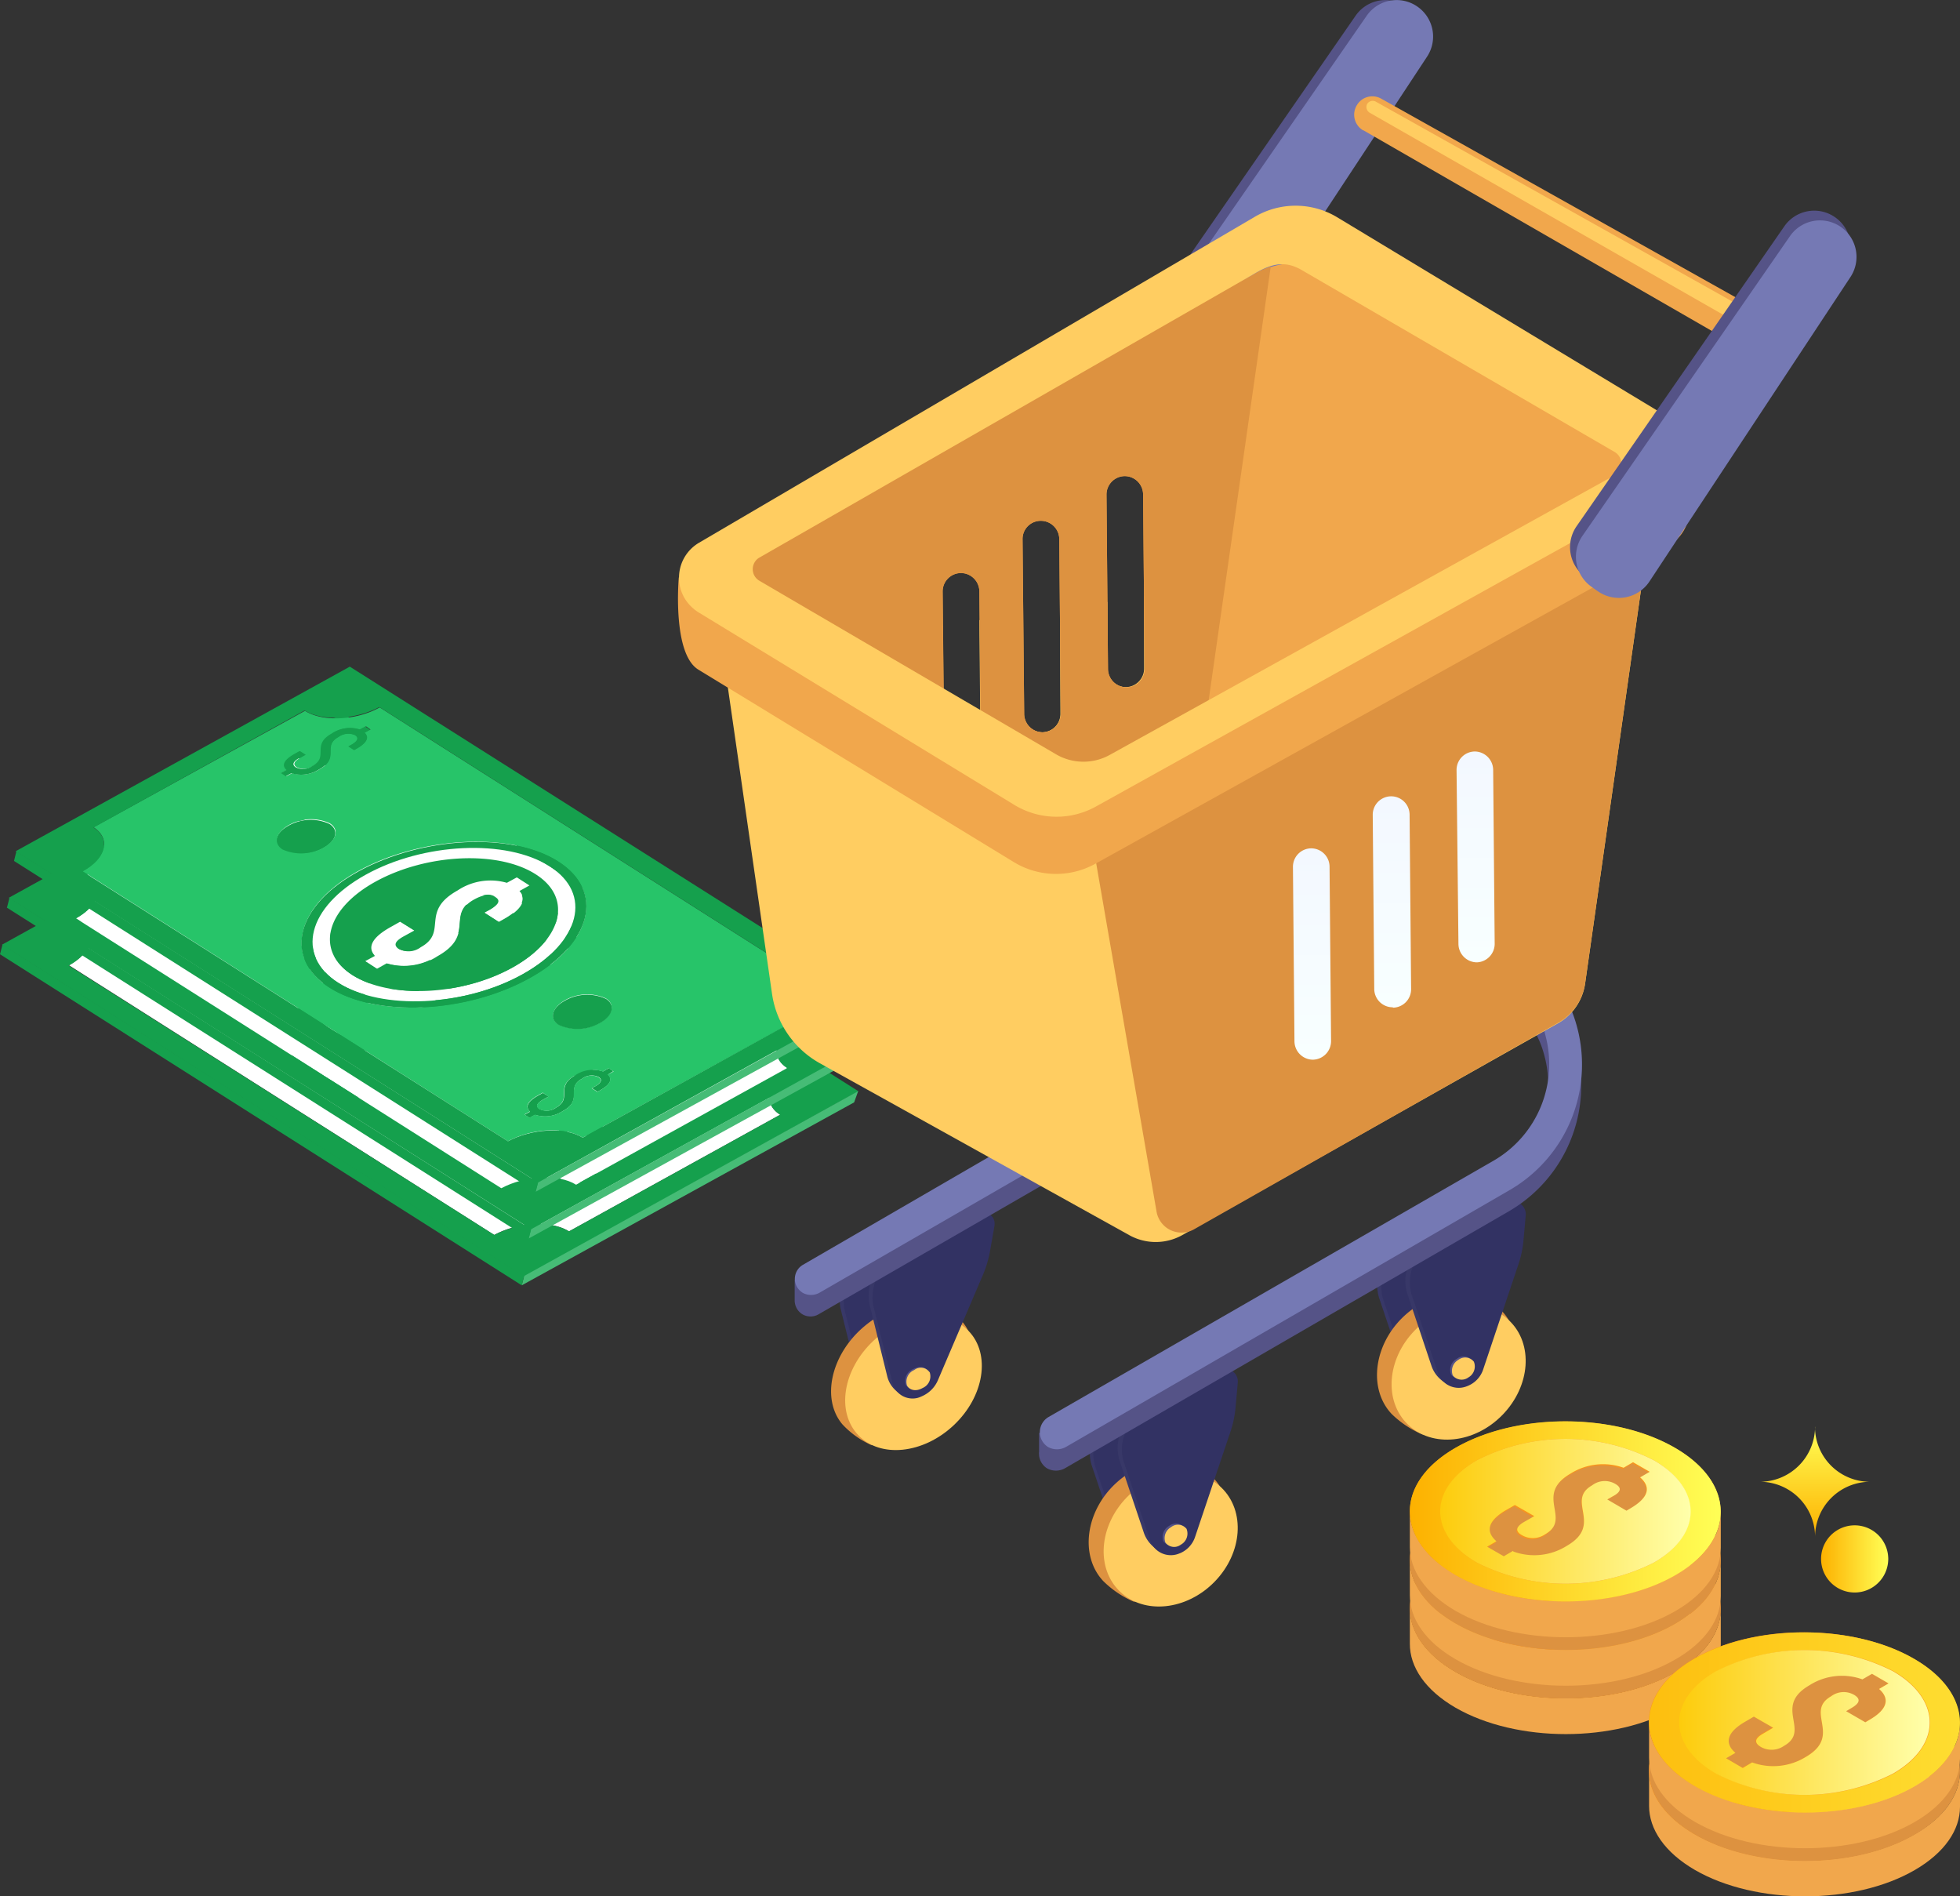
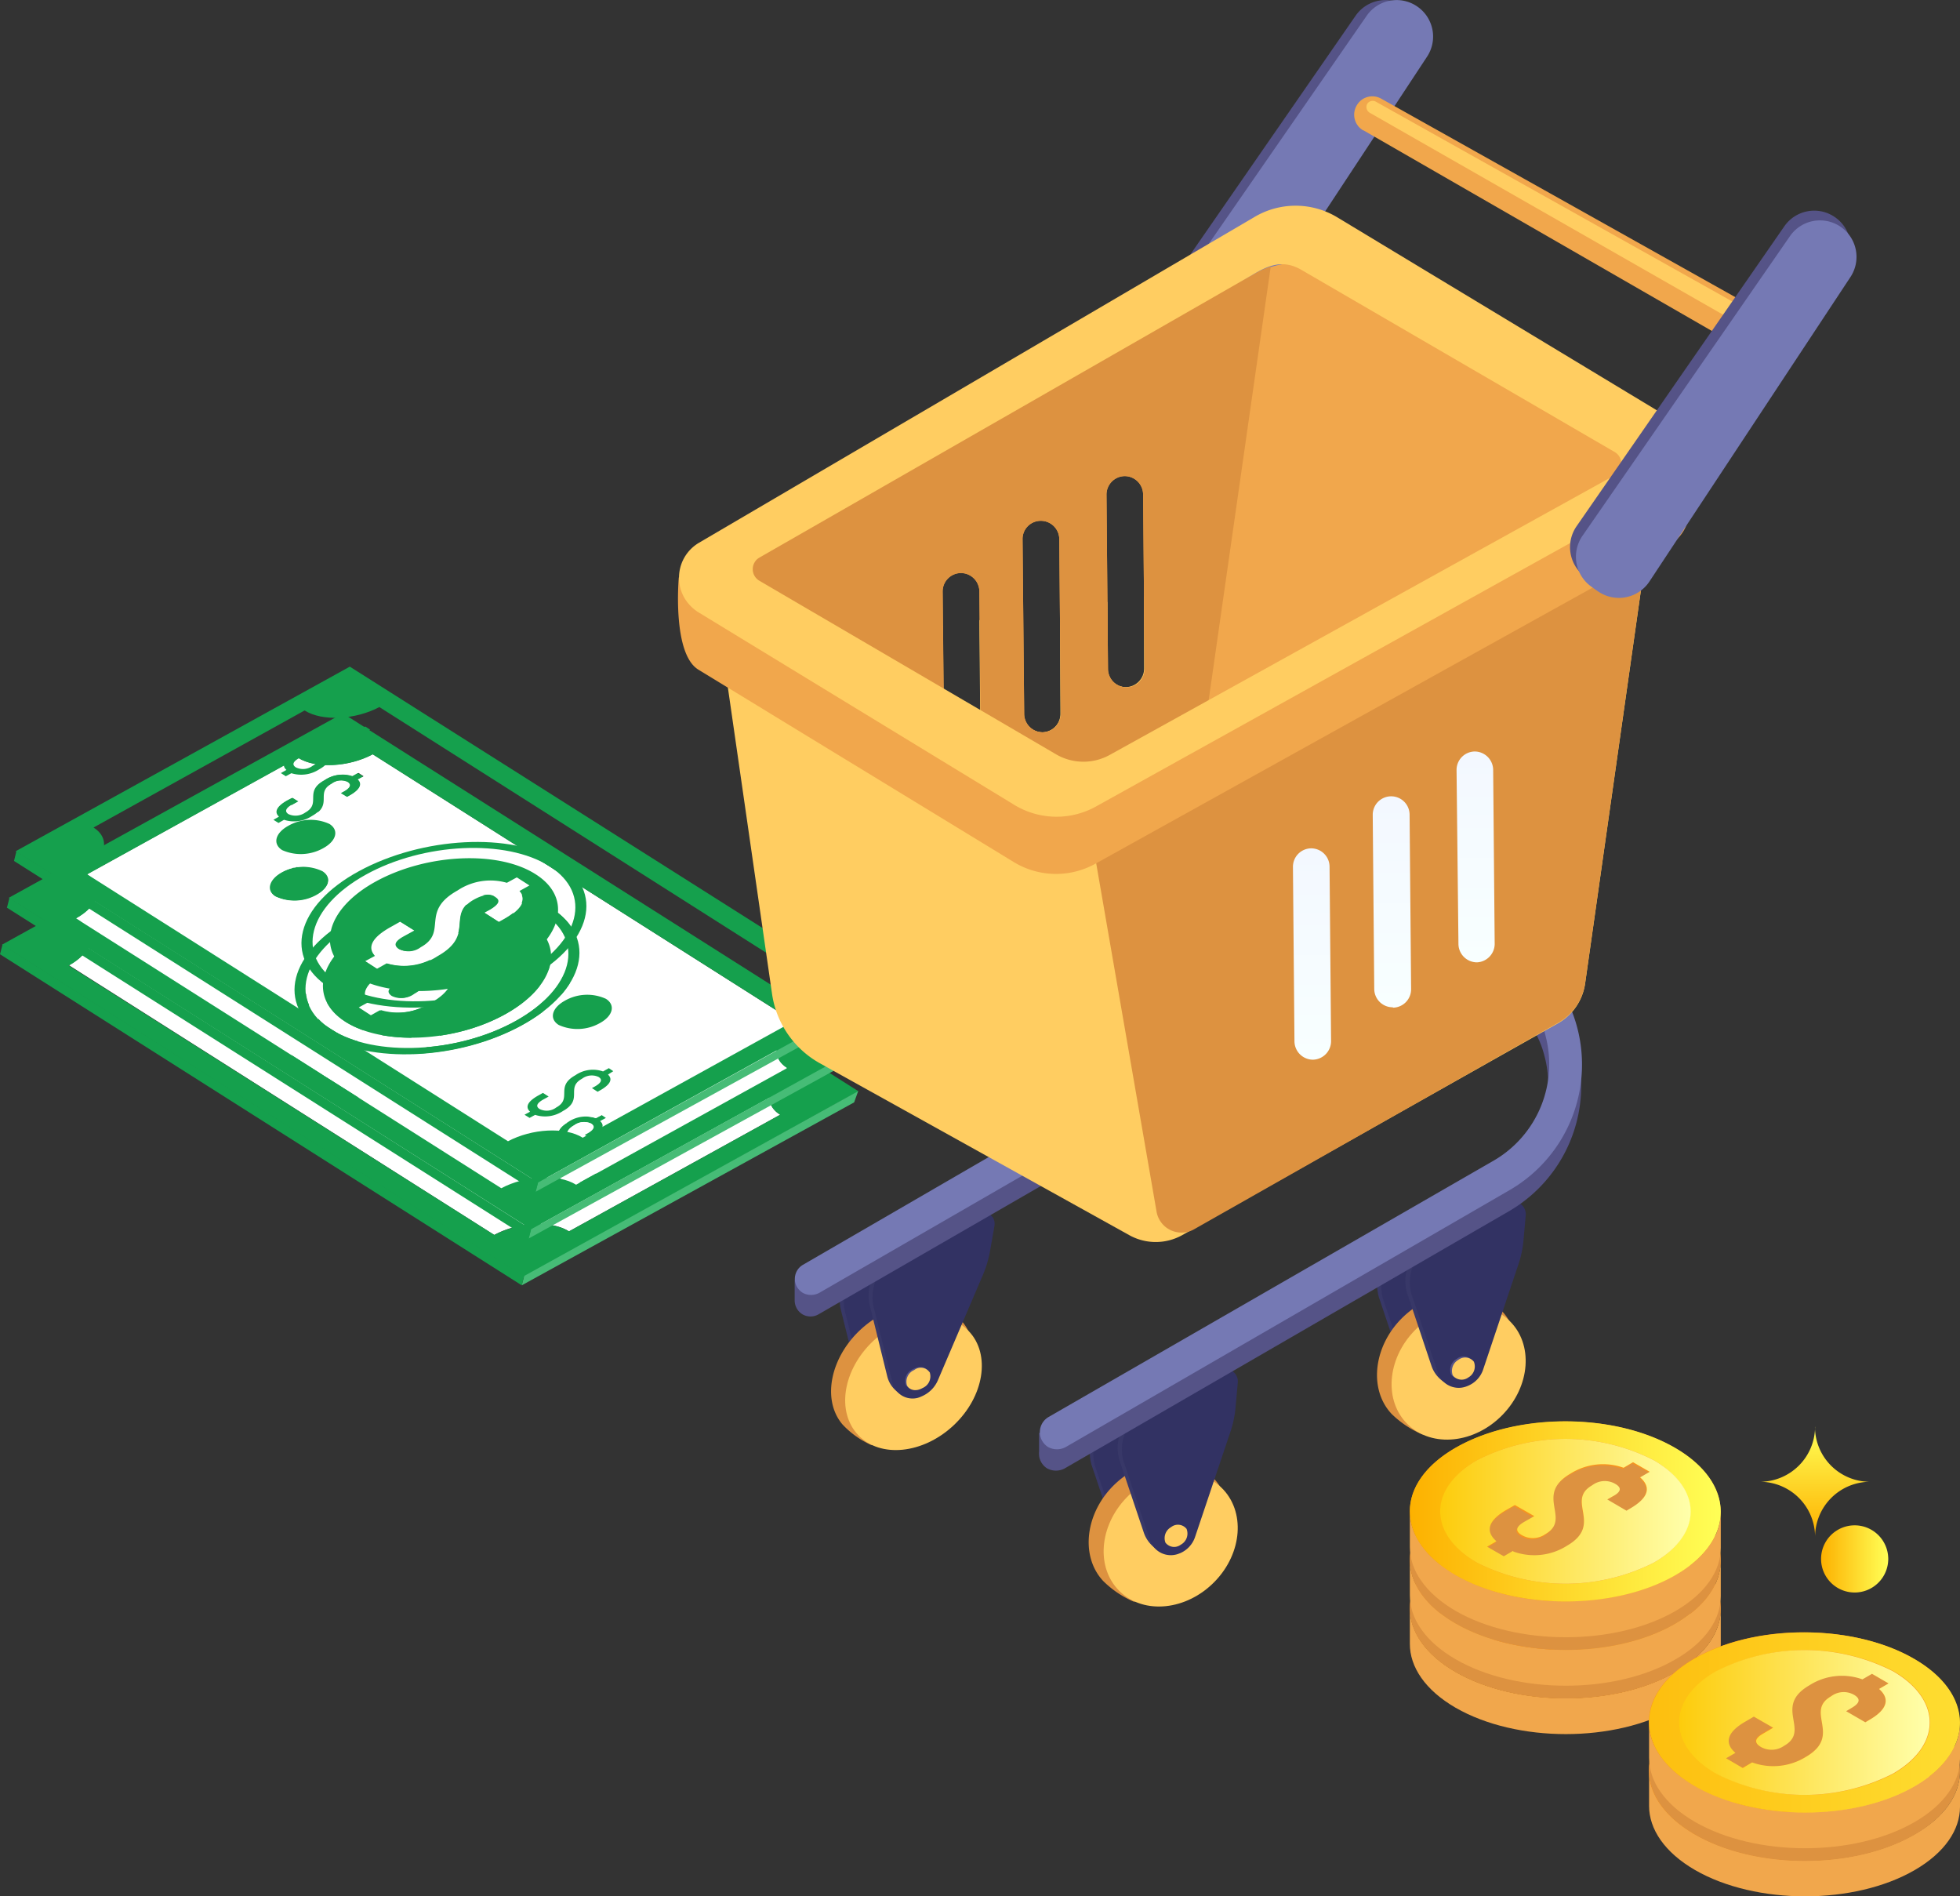
<svg xmlns="http://www.w3.org/2000/svg" xmlns:xlink="http://www.w3.org/1999/xlink" viewBox="0 0 155.26 150.19">
  <rect x="0" y="0" width="155.26" height="150.19" fill="#333333" stroke="none" />
  <defs>
    <style>.cls-1{fill:#15a04d;}.cls-2{fill:#fff;}.cls-3{fill:#46bc76;}.cls-4{fill:#27c469;}.cls-5{fill:#555387;}.cls-6{fill:#7579b4;}.cls-7{fill:#f1a74c;}.cls-8{fill:#ffcd61;}.cls-9{fill:#383868;}.cls-10{fill:#323263;}.cls-11{fill:#dd9240;}.cls-12{fill:url(#Dégradé_sans_nom_36);}.cls-13{fill:url(#Dégradé_sans_nom_36-2);}.cls-14{fill:url(#Dégradé_sans_nom_36-3);}.cls-15{fill:#f7941e;}.cls-16{fill:url(#Dégradé_sans_nom_42);}.cls-17{fill:url(#Dégradé_sans_nom_40);}.cls-18{fill:url(#Dégradé_sans_nom_42-2);}.cls-19{fill:url(#Dégradé_sans_nom_40-2);}.cls-20{fill:url(#Dégradé_sans_nom_42-3);}.cls-21{fill:url(#Dégradé_sans_nom_42-4);}</style>
    <linearGradient id="Dégradé_sans_nom_36" x1="103.94" y1="-106.97" x2="103.94" y2="-123.71" gradientTransform="matrix(1, 0, 0, -1, 0, -39.79)" gradientUnits="userSpaceOnUse">
      <stop offset="0.01" stop-color="#f3f8ff" />
      <stop offset="1" stop-color="#f8ffff" />
    </linearGradient>
    <linearGradient id="Dégradé_sans_nom_36-2" x1="110.26" y1="-102.85" x2="110.26" y2="-119.58" xlink:href="#Dégradé_sans_nom_36" />
    <linearGradient id="Dégradé_sans_nom_36-3" x1="116.9" y1="-99.26" x2="116.9" y2="-116" xlink:href="#Dégradé_sans_nom_36" />
    <linearGradient id="Dégradé_sans_nom_42" x1="111.68" y1="-159.49" x2="136.31" y2="-159.49" gradientTransform="matrix(1, 0, 0, -1, 0, -39.79)" gradientUnits="userSpaceOnUse">
      <stop offset="0" stop-color="#fdb100" />
      <stop offset="1" stop-color="#ffff56" />
    </linearGradient>
    <linearGradient id="Dégradé_sans_nom_40" x1="114.06" y1="-159.49" x2="133.91" y2="-159.49" gradientTransform="matrix(1, 0, 0, -1, 0, -39.79)" gradientUnits="userSpaceOnUse">
      <stop offset="0" stop-color="#fdcc0c" />
      <stop offset="1" stop-color="#ffffab" />
    </linearGradient>
    <linearGradient id="Dégradé_sans_nom_42-2" x1="119.93" y1="-176.44" x2="181.92" y2="-175.83" xlink:href="#Dégradé_sans_nom_42" />
    <linearGradient id="Dégradé_sans_nom_40-2" x1="133.02" y1="-176.21" x2="152.86" y2="-176.21" xlink:href="#Dégradé_sans_nom_40" />
    <linearGradient id="Dégradé_sans_nom_42-3" x1="144.25" y1="-163.26" x2="149.56" y2="-163.26" xlink:href="#Dégradé_sans_nom_42" />
    <linearGradient id="Dégradé_sans_nom_42-4" x1="941.25" y1="686.48" x2="949.98" y2="686.48" gradientTransform="matrix(0, -1, -1, 0, 830.27, 1062.92)" xlink:href="#Dégradé_sans_nom_42" />
  </defs>
  <title>caddie</title>
  <g id="Calque_2" data-name="Calque 2">
    <g id="Calque_1-2" data-name="Calque 1">
      <g id="Layer_2" data-name="Layer 2">
        <g id="Layer_1-2" data-name="Layer 1-2">
          <g id="_Group_3" data-name=" Group 3">
            <g id="_Group_4" data-name=" Group 4">
              <g id="_Group_5" data-name=" Group 5">
                <g id="_Group_6" data-name=" Group 6">
                  <path id="_Path_3" data-name=" Path 3" class="cls-1" d="M25,72.65c.77.49.56,1.35-.48,1.92a3.63,3.63,0,0,1-3.27.15c-.77-.48-.55-1.34.49-1.91A3.55,3.55,0,0,1,25,72.65Z" />
                </g>
                <g id="_Group_7" data-name=" Group 7">
                  <g id="_Group_8" data-name=" Group 8">
                    <path id="_Compound_Path_" data-name=" Compound Path " class="cls-2" d="M42.42,76c3.44,2.17,2.48,6-2.14,8.56s-11.15,2.85-14.58.68-2.48-6,2.14-8.57S39,73.83,42.42,76Zm-15.6,8.62c3,1.89,8.63,1.63,12.63-.59s4.83-5.53,1.85-7.41-8.63-1.63-12.63.58-4.83,5.53-1.85,7.42" />
                  </g>
                  <g id="_Group_9" data-name=" Group 9">
                    <path id="_Path_4" data-name=" Path 4" class="cls-1" d="M47.47,92.24l-.47.25c.43.39.12.85-.66,1.28l-.15.09-.46-.29.2-.11c.52-.28.68-.56.33-.78a1.31,1.31,0,0,0-1.32.15c-1.31.72.14,1.65-1.5,2.55a2.58,2.58,0,0,1-2.21.3l-.44.25-.39-.25.43-.25c-.43-.39-.13-.85.66-1.28l.36-.2.45.29-.4.22c-.52.28-.66.55-.31.77a1.32,1.32,0,0,0,1.33-.13c1.29-.72-.14-1.65,1.5-2.55a2.47,2.47,0,0,1,2.19-.31l.47-.25Z" />
                  </g>
                  <g id="_Group_10" data-name=" Group 10">
                    <path id="_Compound_Path_2" data-name=" Compound Path 2" class="cls-2" d="M62.67,84.82c-1.88,1-2.27,2.59-.87,3.47L45.07,97.53c-1.39-.88-4-.76-5.92.28L5.45,76.44c1.88-1,2.27-2.59.87-3.48l16.73-9.24c1.39.88,4,.76,5.92-.27ZM25,85.63c3.72,2.36,10.78,2,15.78-.73s6-6.92,2.32-9.27-10.79-2-15.78.73-6,6.91-2.32,9.27m-3-17a2.56,2.56,0,0,0,2.2-.3c1.64-.91.2-1.83,1.5-2.55A1.3,1.3,0,0,1,27,65.63c.34.22.18.49-.33.78l-.2.11.45.28.16-.08c.78-.43,1.09-.89.66-1.28l.47-.26-.4-.25-.47.26a2.45,2.45,0,0,0-2.18.31c-1.64.9-.21,1.83-1.51,2.55a1.32,1.32,0,0,1-1.33.13c-.35-.22-.2-.49.32-.78l.4-.22-.45-.28-.36.19c-.79.44-1.1.9-.66,1.29l-.44.24.4.26.44-.25M41.26,95.68a2.58,2.58,0,0,0,2.21-.3c1.64-.9.19-1.83,1.5-2.55a1.31,1.31,0,0,1,1.32-.15c.35.22.19.5-.33.78l-.2.11.46.29.15-.09c.78-.43,1.09-.89.66-1.28l.47-.25L47.11,92l-.47.25a2.47,2.47,0,0,0-2.19.31c-1.64.9-.21,1.83-1.5,2.55a1.32,1.32,0,0,1-1.33.13c-.35-.22-.21-.49.31-.77l.4-.22L41.88,94l-.36.2c-.79.43-1.09.89-.66,1.28l-.43.25.39.25.44-.25m-20-21a3.63,3.63,0,0,0,3.27-.15c1-.57,1.25-1.43.48-1.92a3.55,3.55,0,0,0-3.26.16c-1,.57-1.26,1.43-.49,1.91M43.16,88.6a3.6,3.6,0,0,0,3.26-.15c1-.57,1.25-1.43.48-1.92a3.54,3.54,0,0,0-3.26.15c-1,.57-1.25,1.43-.48,1.92" />
                  </g>
                  <g id="_Group_11" data-name=" Group 11">
                    <path id="_Path_5" data-name=" Path 5" class="cls-1" d="M28.22,65.18l-.47.26c.43.39.12.85-.66,1.28l-.16.08-.45-.28.2-.11c.51-.29.67-.56.33-.78a1.3,1.3,0,0,0-1.33.15c-1.3.72.14,1.64-1.5,2.55a2.56,2.56,0,0,1-2.2.3l-.44.25-.4-.26.44-.24c-.44-.39-.13-.85.66-1.29l.36-.19.45.28-.4.22c-.52.29-.67.56-.32.78a1.32,1.32,0,0,0,1.33-.13c1.3-.72-.13-1.65,1.51-2.55a2.45,2.45,0,0,1,2.18-.31l.47-.26Z" />
                  </g>
                  <g id="_Group_12" data-name=" Group 12">
                    <path id="_Path_6" data-name=" Path 6" class="cls-2" d="M40.8,77.51l-.79.43c.64.7.18,1.49-1.27,2.29l-.33.18-1.18-.74.44-.25c.76-.42.83-.72.43-1s-.91-.24-1.67.18c-2.2,1.22.13,2.82-2.91,4.5a4.83,4.83,0,0,1-4,.59l-.78.43-1-.65.77-.43c-.65-.7-.18-1.5,1.27-2.3l.73-.4,1.18.75-.84.46c-.76.42-.79.73-.39,1a1.6,1.6,0,0,0,1.68-.16c2.19-1.21-.14-2.81,2.91-4.5a4.74,4.74,0,0,1,3.91-.6l.79-.44Z" />
                  </g>
                  <g id="_Group_13" data-name=" Group 13">
                    <path id="_Compound_Path_3" data-name=" Compound Path 3" class="cls-1" d="M41.3,76.63c3,1.88,2.15,5.2-1.85,7.41s-9.66,2.48-12.63.59-2.15-5.21,1.85-7.42S38.33,74.74,41.3,76.63ZM29.56,83.72a4.83,4.83,0,0,0,4-.59c3-1.68.71-3.28,2.91-4.5.76-.42,1.27-.43,1.67-.18s.33.55-.43,1l-.44.25,1.18.74.33-.18c1.45-.8,1.91-1.59,1.27-2.29l.79-.43-1-.65-.79.44a4.74,4.74,0,0,0-3.91.6c-3,1.69-.72,3.29-2.91,4.5a1.6,1.6,0,0,1-1.68.16c-.4-.25-.37-.56.39-1l.84-.46-1.18-.75-.73.4c-1.45.8-1.92,1.6-1.27,2.3l-.77.43,1,.65.78-.43" />
                  </g>
                  <g id="_Group_14" data-name=" Group 14">
                    <path id="_Compound_Path_4" data-name=" Compound Path 4" class="cls-1" d="M26.6,60.2,68,86.43,41.52,101.11.16,74.82ZM45.07,97.53,61.8,88.29c-1.4-.88-1-2.44.87-3.47L29,63.45c-1.88,1-4.53,1.15-5.92.27L6.32,73c1.4.89,1,2.44-.87,3.48L39.16,97.81c1.88-1,4.53-1.16,5.92-.28" />
                  </g>
                  <g id="_Group_15" data-name=" Group 15">
                    <path id="_Path_7" data-name=" Path 7" class="cls-1" d="M46.87,86.53c.77.49.56,1.35-.48,1.92a3.6,3.6,0,0,1-3.26.15c-.77-.49-.56-1.35.48-1.92A3.54,3.54,0,0,1,46.87,86.53Z" />
                  </g>
                </g>
                <g id="_Group_16" data-name=" Group 16">
                  <path id="_Compound_Path_5" data-name=" Compound Path 5" class="cls-1" d="M43.16,75.63c3.72,2.35,2.68,6.5-2.32,9.27S28.78,88,25.06,85.63s-2.68-6.51,2.32-9.27S39.39,73.27,43.16,75.63ZM25.75,85.25c3.43,2.17,10,1.87,14.58-.68s5.58-6.39,2.14-8.56-10-1.88-14.58.67-5.58,6.39-2.14,8.57" />
                </g>
              </g>
              <polygon id="_Path_8" data-name=" Path 8" class="cls-3" points="41.52 101.06 41.33 101.8 67.66 87.31 67.98 86.42 41.52 101.06" />
              <polygon id="_Path_9" data-name=" Path 9" class="cls-1" points="0.2 74.81 41.52 101.06 41.33 101.8 0 75.58 0.2 74.81" />
            </g>
            <g id="_Group_17" data-name=" Group 17">
              <g id="_Group_18" data-name=" Group 18">
                <g id="_Group_19" data-name=" Group 19">
                  <path id="_Path_10" data-name=" Path 10" class="cls-1" d="M25.54,69c.77.49.56,1.35-.47,1.92A3.59,3.59,0,0,1,21.8,71c-.77-.48-.56-1.34.48-1.91A3.61,3.61,0,0,1,25.54,69Z" />
                </g>
                <g id="_Group_20" data-name=" Group 20">
                  <g id="_Group_21" data-name=" Group 21">
                    <path id="_Compound_Path_6" data-name=" Compound Path 6" class="cls-2" d="M43,72.31c3.43,2.17,2.47,6-2.15,8.56s-11.14,2.86-14.58.68-2.47-6,2.15-8.57S39.54,70.11,43,72.31ZM27.37,80.93c3,1.89,8.63,1.63,12.63-.59s4.83-5.53,1.86-7.41-8.63-1.63-12.63.58S24.39,79,27.37,80.93" />
                  </g>
                  <g id="_Group_22" data-name=" Group 22">
                    <path id="_Path_11" data-name=" Path 11" class="cls-1" d="M48,88.54l-.46.25c.43.39.12.85-.66,1.28l-.16.09-.45-.29.2-.11c.51-.28.67-.56.33-.78a1.33,1.33,0,0,0-1.33.15c-1.3.72.14,1.65-1.5,2.55a2.61,2.61,0,0,1-2.21.31l-.44.24L41,92l.44-.24c-.44-.4-.13-.86.66-1.29l.35-.2.46.29-.4.22c-.53.29-.66.55-.32.77a1.32,1.32,0,0,0,1.33-.13c1.3-.72-.13-1.64,1.5-2.55a2.47,2.47,0,0,1,2.19-.31l.47-.25Z" />
                  </g>
                  <g id="_Group_23" data-name=" Group 23">
                    <path id="_Compound_Path_7" data-name=" Compound Path 7" class="cls-2" d="M63.22,81.11c-1.87,1-2.26,2.59-.87,3.47L45.63,93.82c-1.4-.88-4.05-.76-5.92.28L6,72.73c1.87-1,2.26-2.59.87-3.48L23.6,60c1.4.89,4,.76,5.92-.27Zm-37.66.81c3.72,2.36,10.79,2,15.79-.73s6-6.91,2.32-9.27-10.79-2-15.79.73-6,6.91-2.32,9.27m-3-17a2.58,2.58,0,0,0,2.21-.3c1.64-.91.19-1.83,1.5-2.55a1.29,1.29,0,0,1,1.32-.15c.35.22.19.5-.33.78l-.2.11.45.29.16-.09c.78-.43,1.09-.89.66-1.28l.47-.25-.4-.26-.46.26a2.47,2.47,0,0,0-2.19.31c-1.64.9-.21,1.83-1.5,2.55a1.34,1.34,0,0,1-1.34.13c-.34-.22-.2-.49.32-.78l.4-.22-.45-.28-.36.19c-.79.44-1.09.9-.66,1.29l-.44.25.4.25.44-.25M41.81,92A2.61,2.61,0,0,0,44,91.67c1.64-.9.2-1.83,1.5-2.55A1.33,1.33,0,0,1,46.85,89c.34.22.18.5-.33.78l-.2.11.45.29.16-.09c.78-.43,1.09-.89.66-1.28l.46-.25-.39-.25-.47.25a2.47,2.47,0,0,0-2.19.31c-1.63.91-.2,1.83-1.5,2.55a1.32,1.32,0,0,1-1.33.13c-.34-.22-.21-.48.32-.77l.4-.22-.46-.29-.35.2c-.79.43-1.1.89-.66,1.29L41,92l.39.25.44-.24m-20-21a3.59,3.59,0,0,0,3.27-.15c1-.57,1.24-1.43.47-1.92a3.61,3.61,0,0,0-3.26.16c-1,.57-1.25,1.43-.48,1.91M43.69,84.86A3.63,3.63,0,0,0,47,84.71c1-.57,1.25-1.43.48-1.92a3.54,3.54,0,0,0-3.26.15c-1,.58-1.26,1.43-.49,1.92" />
                  </g>
                  <g id="_Group_24" data-name=" Group 24">
                    <path id="_Path_12" data-name=" Path 12" class="cls-1" d="M28.77,61.49l-.47.25c.43.39.12.85-.66,1.28l-.16.09L27,62.82l.2-.11c.52-.28.68-.56.33-.78a1.29,1.29,0,0,0-1.32.15c-1.31.72.14,1.64-1.5,2.55a2.58,2.58,0,0,1-2.21.3l-.44.25-.4-.25.44-.25c-.43-.39-.13-.85.66-1.29l.36-.19.45.28-.4.22c-.52.29-.66.56-.32.78a1.34,1.34,0,0,0,1.34-.13c1.29-.72-.14-1.65,1.5-2.55a2.47,2.47,0,0,1,2.19-.31l.46-.26Z" />
                  </g>
                  <g id="_Group_25" data-name=" Group 25">
                    <path id="_Path_13" data-name=" Path 13" class="cls-2" d="M41.35,73.81l-.79.44c.64.69.18,1.48-1.26,2.28l-.34.19L37.78,76l.44-.25c.77-.42.83-.72.43-1s-.91-.23-1.67.19c-2.19,1.21.14,2.81-2.9,4.49a4.79,4.79,0,0,1-4,.59l-.77.43-1-.65.77-.42c-.65-.71-.17-1.51,1.28-2.31l.72-.4,1.18.75-.84.46c-.76.42-.78.73-.39,1a1.6,1.6,0,0,0,1.68-.16c2.2-1.21-.13-2.81,2.91-4.49a4.7,4.7,0,0,1,3.91-.61l.79-.44Z" />
                  </g>
                  <g id="_Group_26" data-name=" Group 26">
                    <path id="_Compound_Path_8" data-name=" Compound Path 8" class="cls-1" d="M41.86,72.93c3,1.88,2.14,5.2-1.86,7.41s-9.65,2.48-12.63.59-2.15-5.21,1.86-7.42S38.88,71,41.86,72.93ZM30.16,80a4.79,4.79,0,0,0,4-.59c3-1.68.71-3.28,2.9-4.49.76-.42,1.28-.44,1.67-.19s.34.55-.43,1l-.44.25,1.18.75.34-.19c1.44-.8,1.9-1.59,1.26-2.28l.79-.44-1-.65-.79.44a4.7,4.7,0,0,0-3.91.61c-3,1.68-.71,3.28-2.91,4.49a1.6,1.6,0,0,1-1.68.16c-.39-.25-.37-.56.39-1l.84-.46-1.18-.75-.72.4c-1.45.8-1.93,1.6-1.28,2.31l-.77.42,1,.65.77-.43" />
                  </g>
                  <g id="_Group_27" data-name=" Group 27">
                    <path id="_Compound_Path_9" data-name=" Compound Path 9" class="cls-1" d="M27.16,56.5,68.55,82.74,42.08,97.36.69,71.11ZM45.64,93.83l16.72-9.24c-1.39-.88-1-2.44.87-3.47L29.53,59.75c-1.88,1-4.52,1.16-5.92.27L6.89,69.26c1.39.89,1,2.44-.87,3.48L39.71,94.11c1.87-1,4.52-1.16,5.92-.28" />
                  </g>
                  <g id="_Group_28" data-name=" Group 28">
-                     <path id="_Path_14" data-name=" Path 14" class="cls-1" d="M47.43,82.83c.77.49.55,1.35-.48,1.92a3.63,3.63,0,0,1-3.27.15c-.77-.49-.55-1.34.49-1.92A3.54,3.54,0,0,1,47.43,82.83Z" />
-                   </g>
+                     </g>
                </g>
                <g id="_Group_29" data-name=" Group 29">
                  <path id="_Compound_Path_10" data-name=" Compound Path 10" class="cls-1" d="M43.67,71.93c3.72,2.36,2.68,6.51-2.32,9.27s-12.07,3.09-15.79.73-2.68-6.51,2.32-9.27S40,69.57,43.67,71.93ZM26.25,81.55c3.44,2.18,10,1.87,14.58-.68s5.58-6.39,2.15-8.56S33,70.43,28.4,73s-5.58,6.39-2.15,8.57" />
                </g>
              </g>
              <polygon id="_Path_15" data-name=" Path 15" class="cls-3" points="42.07 97.36 41.88 98.09 68.22 83.61 68.54 82.73 42.07 97.36" />
              <polygon id="_Path_16" data-name=" Path 16" class="cls-1" points="0.75 71.11 42.07 97.36 41.88 98.09 0.55 71.89 0.75 71.11" />
            </g>
            <g id="_Group_30" data-name=" Group 30">
              <g id="_Group_31" data-name=" Group 31">
                <g id="_Group_32" data-name=" Group 32">
                  <path id="_Path_17" data-name=" Path 17" class="cls-1" d="M26.1,65.26c.77.49.55,1.34-.48,1.91a3.63,3.63,0,0,1-3.27.16c-.77-.49-.55-1.35.48-1.92A3.56,3.56,0,0,1,26.1,65.26Z" />
                </g>
                <g id="_Group_33" data-name=" Group 33">
                  <g id="_Group_34" data-name=" Group 34">
-                     <path id="_Compound_Path_11" data-name=" Compound Path 11" class="cls-2" d="M43.53,68.61c3.43,2.18,2.47,6-2.14,8.56S30.24,80,26.81,77.85s-2.48-6,2.14-8.56S40.1,66.43,43.53,68.61ZM27.92,77.23c3,1.89,8.63,1.63,12.64-.58s4.83-5.54,1.85-7.42-8.63-1.63-12.63.58S25,75.34,27.92,77.23" />
-                   </g>
+                     </g>
                  <g id="_Group_35" data-name=" Group 35">
                    <path id="_Path_18" data-name=" Path 18" class="cls-1" d="M48.58,84.84l-.42.27c.43.39.12.84-.66,1.27l-.16.09-.45-.29.2-.11c.51-.28.68-.55.33-.77a1.28,1.28,0,0,0-1.32.14c-1.31.72.14,1.65-1.5,2.55a2.55,2.55,0,0,1-2.21.31l-.44.24-.4-.25.44-.24c-.44-.4-.13-.85.66-1.29l.36-.2.45.29-.4.22c-.52.29-.66.55-.31.77a1.26,1.26,0,0,0,1.32-.13c1.3-.72-.13-1.64,1.51-2.55a2.44,2.44,0,0,1,2.19-.3l.46-.26Z" />
                  </g>
                  <g id="_Group_36" data-name=" Group 36">
-                     <path id="_Compound_Path_12" data-name=" Compound Path 12" class="cls-4" d="M63.77,77.42c-1.87,1-2.26,2.59-.86,3.47L46.16,90.11c-1.39-.88-4-.76-5.92.28L6.54,69c1.88-1,2.26-2.59.87-3.48l16.75-9.22c1.4.89,4.05.77,5.92-.27Zm-37.66.81c3.72,2.36,10.79,2,15.79-.73s6-6.91,2.32-9.27-10.79-2-15.79.73-6,6.91-2.32,9.27m-3-17a2.61,2.61,0,0,0,2.21-.31c1.64-.9.19-1.83,1.5-2.55a1.33,1.33,0,0,1,1.33-.15c.34.22.18.5-.33.78l-.2.11.45.29.16-.09c.78-.43,1.08-.89.66-1.28l.46-.25L29,57.53l-.47.25a2.5,2.5,0,0,0-2.19.31c-1.63.91-.2,1.83-1.5,2.55a1.28,1.28,0,0,1-1.33.13c-.35-.22-.21-.49.32-.77l.39-.22-.45-.29-.35.2c-.79.43-1.1.89-.66,1.28l-.44.25.39.25.44-.24M42.37,88.28A2.55,2.55,0,0,0,44.58,88c1.64-.9.19-1.83,1.5-2.55a1.28,1.28,0,0,1,1.32-.14c.35.22.18.49-.33.77l-.2.11.45.29.16-.09c.78-.43,1.09-.88.66-1.27l.47-.26-.4-.25-.46.26a2.44,2.44,0,0,0-2.19.3c-1.64.91-.21,1.83-1.51,2.55a1.26,1.26,0,0,1-1.32.13c-.35-.22-.21-.48.31-.77l.4-.22L43,86.54l-.36.2c-.79.44-1.1.89-.66,1.29l-.44.24.4.25.44-.24m-20-21a3.63,3.63,0,0,0,3.27-.16c1-.57,1.25-1.42.48-1.91a3.56,3.56,0,0,0-3.27.15c-1,.57-1.25,1.43-.48,1.92M44.26,81.15A3.6,3.6,0,0,0,47.52,81c1-.57,1.25-1.43.48-1.92a3.57,3.57,0,0,0-3.26.15c-1,.58-1.25,1.44-.48,1.92" />
-                   </g>
+                     </g>
                  <g id="_Group_37" data-name=" Group 37">
                    <path id="_Path_19" data-name=" Path 19" class="cls-1" d="M29.32,57.79l-.46.25c.42.39.12.85-.66,1.28l-.16.09-.45-.29.2-.11c.51-.28.67-.56.33-.78a1.33,1.33,0,0,0-1.33.15c-1.31.72.14,1.65-1.5,2.55a2.61,2.61,0,0,1-2.21.31l-.44.24-.39-.25.44-.25c-.44-.39-.13-.85.66-1.28l.35-.2.45.29-.39.22c-.53.28-.67.55-.32.77a1.28,1.28,0,0,0,1.33-.13c1.3-.72-.13-1.64,1.5-2.55a2.5,2.5,0,0,1,2.19-.31l.47-.25Z" />
                  </g>
                  <g id="_Group_38" data-name=" Group 38">
                    <path id="_Path_20" data-name=" Path 20" class="cls-2" d="M41.91,70.11l-.79.44c.63.69.17,1.48-1.27,2.28l-.34.19-1.17-.75.44-.24c.76-.43.82-.73.43-1s-.91-.23-1.68.19c-2.19,1.21.14,2.81-2.9,4.49a4.79,4.79,0,0,1-4,.59l-.77.43-1-.65.78-.42c-.65-.71-.18-1.5,1.27-2.3l.73-.41,1.18.75-.84.46c-.76.42-.79.73-.39,1A1.6,1.6,0,0,0,33.27,75c2.19-1.21-.14-2.81,2.91-4.49a4.7,4.7,0,0,1,3.91-.61l.79-.43Z" />
                  </g>
                  <g id="_Group_39" data-name=" Group 39">
                    <path id="_Compound_Path_13" data-name=" Compound Path 13" class="cls-1" d="M42.41,69.23c3,1.88,2.15,5.21-1.85,7.42s-9.66,2.47-12.64.58S25.78,72,29.78,69.81,39.43,67.34,42.41,69.23ZM30.66,76.32a4.79,4.79,0,0,0,4-.59c3-1.68.71-3.28,2.9-4.49.77-.42,1.28-.44,1.68-.19s.33.55-.43,1l-.44.24,1.17.75.34-.19c1.44-.8,1.9-1.59,1.27-2.28l.79-.44-1-.64-.79.43a4.7,4.7,0,0,0-3.91.61c-3,1.68-.72,3.28-2.91,4.49a1.6,1.6,0,0,1-1.68.16c-.4-.25-.37-.56.39-1l.84-.46L31.7,73l-.73.41c-1.45.8-1.92,1.59-1.27,2.3l-.78.42,1,.65.77-.43" />
                  </g>
                  <g id="_Group_40" data-name=" Group 40">
                    <path id="_Compound_Path_14" data-name=" Compound Path 14" class="cls-1" d="M27.71,52.8,69.09,79,42.62,93.66,1.24,67.42ZM46.16,90.11l16.73-9.24c-1.4-.88-1-2.44.86-3.47L30.05,56c-1.87,1-4.52,1.16-5.92.27L7.41,65.54c1.39.89,1,2.45-.87,3.48l33.7,21.37c1.88-1,4.53-1.16,5.92-.28" />
                  </g>
                  <g id="_Group_41" data-name=" Group 41">
                    <path id="_Path_21" data-name=" Path 21" class="cls-1" d="M48,79.11c.77.49.56,1.35-.48,1.92a3.6,3.6,0,0,1-3.26.15c-.77-.48-.56-1.34.48-1.92A3.57,3.57,0,0,1,48,79.11Z" />
                  </g>
                </g>
                <g id="_Group_42" data-name=" Group 42">
                  <path id="_Compound_Path_15" data-name=" Compound Path 15" class="cls-1" d="M44.22,68.23c3.72,2.36,2.68,6.51-2.32,9.27s-12.07,3.09-15.79.73S23.43,71.72,28.43,69,40.5,65.87,44.22,68.23ZM26.81,77.85c3.43,2.18,10,1.88,14.58-.68s5.57-6.38,2.14-8.56-10-1.87-14.58.68-5.58,6.38-2.14,8.56" />
                </g>
              </g>
              <polygon id="_Path_22" data-name=" Path 22" class="cls-3" points="42.62 93.66 42.43 94.39 68.77 79.92 69.09 79.03 42.62 93.66" />
              <polygon id="_Path_23" data-name=" Path 23" class="cls-1" points="1.3 67.42 42.62 93.66 42.43 94.39 1.11 68.19 1.3 67.42" />
            </g>
          </g>
          <path class="cls-5" d="M90.94,25,107.38,1.25a2.88,2.88,0,0,1,4-.74h0a2.89,2.89,0,0,1,.78,4L96.26,28.6a2.9,2.9,0,0,1-4,.81l-.08-.05L91.63,29A2.91,2.91,0,0,1,90.94,25Z" />
          <path class="cls-6" d="M91.81,25,108.26,1.25a2.88,2.88,0,0,1,4-.74h0a2.89,2.89,0,0,1,.77,4L97.16,28.6a2.9,2.9,0,0,1-4,.81l-.08-.05L92.54,29A2.9,2.9,0,0,1,91.81,25Z" />
          <path class="cls-7" d="M108,10.32l31.77,18.29,1.77-2.79-32.12-18a1.42,1.42,0,0,0-1.93.5h0a1.44,1.44,0,0,0,.48,2Z" />
          <path class="cls-8" d="M108.52,8.94l31.5,18,.67-1.12L109,8.06a.51.51,0,0,0-.71.19h0A.53.53,0,0,0,108.52,8.94Z" />
          <path class="cls-9" d="M110.94,98.75a3.45,3.45,0,0,0-1.71,4l1.94,5.77a2.51,2.51,0,0,0,1,1.29l.34.22,5.58-14.47a1.06,1.06,0,0,0-1.12-.15Z" />
          <path class="cls-10" d="M109.55,102.86l2.1,6.24a1.76,1.76,0,0,0,2.24,1.07l.19-.07h0a2.13,2.13,0,0,0,1.14-1.25l2.81-8.36a8.08,8.08,0,0,0,.4-1.88l.17-2a1,1,0,0,0-.92-1.08.92.92,0,0,0-.6.15l-5.82,3.2A3.43,3.43,0,0,0,109.55,102.86Z" />
          <path class="cls-11" d="M119,103.87c1.87,2,1.41,5.51-1,7.74-1.21,1.12-5.33,2-5.33,2a7.91,7.91,0,0,1-2.44-1.63c-1.87-2-1.41-5.51,1-7.75S117.16,101.83,119,103.87Z" />
          <path class="cls-8" d="M119.56,104.6c1.92,1.84,1.68,5.18-.54,7.46s-5.57,2.62-7.49.77-1.68-5.19.54-7.46S117.64,102.75,119.56,104.6Z" />
          <path class="cls-9" d="M113.16,98.4a3.45,3.45,0,0,0-1.7,4l1.93,5.77a2.46,2.46,0,0,0,1,1.29l.33.22,5.59-14.47a1.08,1.08,0,0,0-1.13-.15Z" />
          <path class="cls-10" d="M111.81,102.51l2.1,6.23a1.73,1.73,0,0,0,2.19,1.09,2.18,2.18,0,0,0,.23-.09h0a2.12,2.12,0,0,0,1.15-1.25l2.8-8.35a8.08,8.08,0,0,0,.4-1.88l.18-2a1,1,0,0,0-.91-1.09,1,1,0,0,0-.62.16l-5.82,3.2A3.45,3.45,0,0,0,111.81,102.51Z" />
          <path class="cls-5" d="M116.65,107.8a1,1,0,0,1-.46,1.24.9.9,0,0,1-1.25-.19h0a1,1,0,0,1,.46-1.23.87.87,0,0,1,1.23.15Z" />
          <path class="cls-8" d="M116.76,107.87a1,1,0,0,1-.45,1.23.89.89,0,0,1-1.23-.17l0,0a1,1,0,0,1,.45-1.23.88.88,0,0,1,1.23.16Z" />
          <path class="cls-9" d="M88.16,112a3.45,3.45,0,0,0-1.7,4l1.94,5.77a2.51,2.51,0,0,0,1,1.29l.34.21,5.58-14.46a1,1,0,0,0-1.12-.15Z" />
          <path class="cls-10" d="M86.74,116.11l2.1,6.23a1.76,1.76,0,0,0,2.24,1.07l.19-.07h0a2.16,2.16,0,0,0,1.14-1.25l2.81-8.35a7.75,7.75,0,0,0,.39-1.89l.18-2a1,1,0,0,0-.92-1.08.92.92,0,0,0-.6.15l-5.82,3.2A3.45,3.45,0,0,0,86.74,116.11Z" />
          <path class="cls-11" d="M96.16,117.11c1.87,2,1.41,5.51-1,7.75-1.21,1.12-5.34,2-5.34,2a7.89,7.89,0,0,1-2.43-1.64c-1.87-2-1.41-5.51,1-7.74S94.32,115.05,96.16,117.11Z" />
          <path class="cls-8" d="M96.75,117.82c1.92,1.85,1.68,5.19-.54,7.46s-5.57,2.62-7.49.78-1.68-5.19.54-7.47S94.83,116,96.75,117.82Z" />
          <path class="cls-9" d="M90.38,111.63a3.45,3.45,0,0,0-1.71,4l1.94,5.77a2.55,2.55,0,0,0,1,1.29l.33.21,5.59-14.46a1.08,1.08,0,0,0-1.13-.16Z" />
          <path class="cls-10" d="M89,115.74,91.1,122a1.74,1.74,0,0,0,2.21,1.08l.21-.08h0a2.13,2.13,0,0,0,1.14-1.25l2.81-8.36a8.08,8.08,0,0,0,.4-1.88l.18-2a1,1,0,0,0-.91-1.09,1,1,0,0,0-.62.16l-5.82,3.2A3.43,3.43,0,0,0,89,115.74Z" />
-           <path class="cls-5" d="M93.83,121a1,1,0,0,1-.45,1.23.88.88,0,0,1-1.22-.15,1,1,0,0,1,.46-1.23A.86.86,0,0,1,93.83,121Z" />
          <path class="cls-8" d="M94,121.11a1,1,0,0,1-.46,1.23.87.87,0,0,1-1.22-.16l0,0a1,1,0,0,1,.45-1.23.87.87,0,0,1,1.23.15Z" />
          <path class="cls-9" d="M68.64,99.58a3.76,3.76,0,0,0-2.07,4L68,109.34a2.2,2.2,0,0,0,.88,1.29l.31.22,6.87-14.47A1,1,0,0,0,75,96.23Z" />
          <path class="cls-10" d="M66.89,103.69l1.55,6.24a1.62,1.62,0,0,0,2,1.13,2,2,0,0,0,.34-.13h0A2.48,2.48,0,0,0,72,109.68l3.55-8.36a8.45,8.45,0,0,0,.56-1.88l.36-2a.92.92,0,0,0-.72-1.09.89.89,0,0,0-.72.16L69,99.71A3.74,3.74,0,0,0,66.89,103.69Z" />
          <path class="cls-11" d="M76.24,104.7c1.68,2,.92,5.51-1.71,7.75-1.31,1.11-5.51,2-5.51,2a7.07,7.07,0,0,1-2.29-1.64c-1.69-2-.92-5.51,1.71-7.74S74.56,102.66,76.24,104.7Z" />
          <path class="cls-8" d="M76.74,105.43c1.76,1.84,1.22,5.19-1.2,7.46s-5.81,2.62-7.56.77-1.22-5.18,1.2-7.46S75,103.58,76.74,105.43Z" />
          <path class="cls-9" d="M70.92,99.23a3.76,3.76,0,0,0-2.06,4L70.28,109a2.2,2.2,0,0,0,.88,1.29l.32.22,6.87-14.39A1,1,0,0,0,77.24,96Z" />
          <path class="cls-10" d="M69.16,103.34l1.55,6.24a1.64,1.64,0,0,0,2,1.13,2.26,2.26,0,0,0,.33-.13h0a2.42,2.42,0,0,0,1.25-1.25L77.85,101a9,9,0,0,0,.57-1.88l.35-2c.15-.83-.65-1.34-1.44-.93l-6.1,3.2A3.76,3.76,0,0,0,69.16,103.34Z" />
          <path class="cls-5" d="M73.54,108.64a1,1,0,0,1-.56,1.23c-.5.29-1,.2-1.23-.19a1,1,0,0,1,.56-1.23C72.81,108.16,73.36,108.24,73.54,108.64Z" />
          <path class="cls-8" d="M73.65,108.7a1,1,0,0,1-.56,1.23c-.5.29-1,.21-1.24-.19a1,1,0,0,1,.57-1.23.84.84,0,0,1,1.19.14A.1.1,0,0,1,73.65,108.7Z" />
          <path class="cls-5" d="M120.6,76.69a11.82,11.82,0,0,0-12.83-.45L63.58,101.85h0l-.63-.48V103h0a1.29,1.29,0,0,0,.59,1.08,1.27,1.27,0,0,0,1.33,0l44.56-25.71A8.84,8.84,0,0,1,121,80.82a7.85,7.85,0,0,1,1.33,2.76,8.86,8.86,0,0,1-4.1,10L84,113.3l-1.69.19V115a.74.74,0,0,0,0,.21v.08h0a1.4,1.4,0,0,0,.62,1,1.46,1.46,0,0,0,1.43,0l35.21-20.38a11.51,11.51,0,0,0,4.11-15.74A11.34,11.34,0,0,0,120.6,76.69Z" />
          <path class="cls-6" d="M120.4,74.89h0a11.49,11.49,0,0,0-12.32-.5l-44.5,25.8a1.29,1.29,0,0,0-.43,1.77,1.47,1.47,0,0,0,.43.43h0a1.37,1.37,0,0,0,1.33,0l44.56-25.71a8.83,8.83,0,0,1,11.61,2.49,7.66,7.66,0,0,1,1.32,2.76,8.83,8.83,0,0,1-4.09,10l-35.25,20.3a1.39,1.39,0,0,0-.5,1.9,1.44,1.44,0,0,0,.45.47h0a1.46,1.46,0,0,0,1.43,0l35.21-20.38a11.49,11.49,0,0,0,.75-19.33Z" />
          <path class="cls-8" d="M90.63,47.22v5.72a1.47,1.47,0,0,1-1.44,1.48h0A1.47,1.47,0,0,1,87.72,53l0-5.32-3.74.55L84,56.51A1.46,1.46,0,0,1,82.55,58h0a1.47,1.47,0,0,1-1.46-1.45L81,48.62l-3.42.5.1,11.53a1.47,1.47,0,0,1-1.44,1.48h0a1.47,1.47,0,0,1-1.47-1.45l-.1-11.13L57.32,52.11l3.84,26.63a7.53,7.53,0,0,0,3.78,5.47L89.46,97.83a4.31,4.31,0,0,0,4.18,0l29.78-16.78a4.31,4.31,0,0,0,2.14-3.12l5.19-36.56Z" />
          <path class="cls-11" d="M125.56,77.91l5.19-36.56L107.83,44.7l-21,23.65,4.78,27.58a2,2,0,0,0,2.28,1.67,1.88,1.88,0,0,0,.72-.25L123.44,81A4.31,4.31,0,0,0,125.56,77.91Z" />
          <path class="cls-7" d="M132.26,37.65,105.91,21.74a6.43,6.43,0,0,0-6.56,0l-45.58,24s-.54,6,1.54,7.29l25,15.25a6.43,6.43,0,0,0,6.46.13l45.39-25.2a3.21,3.21,0,0,0,.1-5.56ZM76.71,60.33c0-1.8-.45-.87-.45-.87A1.47,1.47,0,0,1,74.79,58l-.12-11.14a1.46,1.46,0,0,1,1.44-1.48h0a1.47,1.47,0,0,1,1.47,1.45L77.71,58C77.73,58.79,76.71,61.11,76.71,60.33ZM82.59,58h0a1.47,1.47,0,0,1-1.46-1.45L81,42.72a1.44,1.44,0,0,1,1.43-1.47h0a1.46,1.46,0,0,1,1.48,1.45l.12,13.81A1.46,1.46,0,0,1,82.61,58Zm6.64-3.56h0A1.47,1.47,0,0,1,87.77,53l-.12-13.81a1.46,1.46,0,0,1,1.44-1.48h0a1.46,1.46,0,0,1,1.46,1.43l.12,13.81a1.45,1.45,0,0,1-1.42,1.49Z" />
          <path class="cls-11" d="M99.35,21.7,62.24,41.22l-4.62,5.19,2.55,2.3,14.6,9.62-.1-11.46a1.46,1.46,0,0,1,1.44-1.48h0a1.47,1.47,0,0,1,1.47,1.45l.12,13.43L80,61.81l11.12-1.56c1.16-.65,4.24-2.12,4.43-3.44l5.11-35.7A6,6,0,0,0,99.35,21.7ZM82.59,58h0a1.47,1.47,0,0,1-1.46-1.45L81,42.72a1.44,1.44,0,0,1,1.43-1.47h0a1.46,1.46,0,0,1,1.48,1.45l.12,13.81A1.46,1.46,0,0,1,82.61,58Zm6.64-3.56h0A1.47,1.47,0,0,1,87.77,53l-.12-13.81a1.46,1.46,0,0,1,1.44-1.48h0a1.46,1.46,0,0,1,1.46,1.43l.12,13.81a1.45,1.45,0,0,1-1.42,1.49Z" />
          <path class="cls-8" d="M132.26,33.11,105.91,17.2a6.38,6.38,0,0,0-6.56,0L55.35,43a3.21,3.21,0,0,0-1.11,4.4,3.37,3.37,0,0,0,1.11,1.11l25,15.24a6.43,6.43,0,0,0,6.46.13l45.35-25.19a3.22,3.22,0,0,0,1.24-4.37A3.08,3.08,0,0,0,132.26,33.11Zm-4.37,4.54-40,22.15a4.3,4.3,0,0,1-4.24-.06L60.16,46a1.06,1.06,0,0,1-.39-1.45,1,1,0,0,1,.39-.39L99.33,21.7c1.33-.79,2.43-1.1,3.77-.32l24.79,14.41a1.06,1.06,0,0,1,.4,1.45A1.05,1.05,0,0,1,127.89,37.65Z" />
          <path class="cls-5" d="M124.9,41.66l16.44-23.73a2.88,2.88,0,0,1,4-.74h0a2.89,2.89,0,0,1,.77,4L130.19,45.3a2.89,2.89,0,0,1-4,.82l-.1-.06-.52-.37A2.91,2.91,0,0,1,124.9,41.66Z" />
          <path class="cls-12" d="M104,83.93a1.47,1.47,0,0,1-1.46-1.45l-.12-13.81a1.46,1.46,0,0,1,1.44-1.48h0a1.46,1.46,0,0,1,1.46,1.45l.12,13.81A1.47,1.47,0,0,1,104,83.93Z" />
          <path class="cls-13" d="M110.32,79.78a1.46,1.46,0,0,1-1.46-1.44h0l-.12-13.81a1.46,1.46,0,1,1,2.92,0l.12,13.81a1.46,1.46,0,0,1-1.43,1.47h0Z" />
          <path class="cls-14" d="M117,76.22a1.47,1.47,0,0,1-1.47-1.45L115.38,61a1.46,1.46,0,0,1,1.44-1.48h0a1.47,1.47,0,0,1,1.46,1.45l.12,13.81A1.47,1.47,0,0,1,117,76.22h0Z" />
          <path class="cls-6" d="M125.36,42.43,141.8,18.69a2.89,2.89,0,0,1,4-.73h0a2.89,2.89,0,0,1,.77,4L130.65,46.07a2.9,2.9,0,0,1-4,.81l-.08-.05-.52-.37A2.91,2.91,0,0,1,125.36,42.43Z" />
          <g id="_Group_43" data-name=" Group 43">
            <g id="_Group_44" data-name=" Group 44">
              <g id="_Group_45" data-name=" Group 45">
                <g id="_Group_46" data-name=" Group 46">
                  <g id="_Group_47" data-name=" Group 47">
                    <g id="_Group_48" data-name=" Group 48">
                      <path class="cls-7" d="M136.31,127.42v2.84c0,1.81-1.2,3.63-3.58,5-4.79,2.78-12.59,2.78-17.42,0-2.42-1.4-3.64-3.24-3.63-5.08v-2.84c0,1.84,1.2,3.68,3.63,5.08,4.83,2.78,12.63,2.78,17.42,0C135.16,131,136.3,129.23,136.31,127.42Z" />
                    </g>
                  </g>
                  <g id="_Group_49" data-name=" Group 49">
                    <path id="_Path_24" data-name=" Path 24" class="cls-15" d="M132.67,122.34c4.82,2.78,4.85,7.3.06,10.09s-12.59,2.78-17.42,0-4.85-7.31,0-10.09S127.85,119.55,132.67,122.34Z" />
                  </g>
                </g>
              </g>
              <g id="_Group_50" data-name=" Group 50">
                <g id="_Group_51" data-name=" Group 51">
                  <g id="_Group_52" data-name=" Group 52">
                    <path class="cls-11" d="M132.67,122.34c4.83,2.78,4.85,7.3.06,10.09s-12.59,2.78-17.42,0-4.85-7.31,0-10.09S127.85,119.55,132.67,122.34ZM117,131.44a15.42,15.42,0,0,0,14,0c3.86-2.24,3.84-5.88,0-8.12a15.42,15.42,0,0,0-14,0c-3.86,2.24-3.84,5.88,0,8.12" />
                  </g>
                </g>
                <g id="_Group_53" data-name=" Group 53">
                  <path id="_Path_25" data-name=" Path 25" class="cls-15" d="M130.62,124.29l-.76.44c.92.8.63,1.65-.76,2.45l-.32.19-1.52-.88.42-.25c.73-.42.71-.75.2-1a1.69,1.69,0,0,0-1.82.12c-2.09,1.22,1,3.1-2,4.8a4.9,4.9,0,0,1-4.25.44l-.74.44-1.32-.77.74-.43c-.93-.8-.62-1.66.76-2.46l.7-.41,1.53.88-.81.47c-.73.42-.67.76-.15,1.06a1.73,1.73,0,0,0,1.83-.1c2.09-1.22-1-3.1,2-4.79a4.79,4.79,0,0,1,4.2-.47l.75-.44Z" />
                </g>
                <g id="_Group_54" data-name=" Group 54">
                  <path id="_Compound_Path_16" data-name=" Compound Path 16" class="cls-8" d="M131,123.32c3.89,2.24,3.91,5.88,0,8.12a15.42,15.42,0,0,1-14,0c-3.88-2.24-3.9-5.88,0-8.12A15.42,15.42,0,0,1,131,123.32Zm-11.13,7.23a4.9,4.9,0,0,0,4.25-.44c2.92-1.7-.13-3.58,2-4.8a1.69,1.69,0,0,1,1.82-.12c.51.3.53.63-.2,1l-.42.25,1.52.88.32-.19c1.39-.8,1.68-1.65.76-2.45l.76-.44-1.32-.76-.75.44a4.79,4.79,0,0,0-4.2.47c-2.92,1.69.13,3.57-2,4.79a1.73,1.73,0,0,1-1.83.1c-.52-.3-.58-.64.15-1.06l.81-.47-1.53-.88-.7.41c-1.38.8-1.69,1.66-.76,2.46l-.74.43,1.32.77.74-.44" />
                </g>
              </g>
            </g>
            <g id="_Group_55" data-name=" Group 55">
              <g id="_Group_56" data-name=" Group 56">
                <g id="_Group_57" data-name=" Group 57">
                  <g id="_Group_58" data-name=" Group 58">
                    <g id="_Group_59" data-name=" Group 59">
                      <path class="cls-7" d="M136.31,123.58v2.84c0,1.82-1.2,3.63-3.58,5-4.79,2.79-12.59,2.79-17.42,0-2.42-1.4-3.64-3.24-3.63-5.08v-2.83c0,1.84,1.2,3.68,3.63,5.08,4.83,2.78,12.63,2.78,17.42,0C135.16,127.21,136.3,125.39,136.31,123.58Z" />
                    </g>
                  </g>
                  <g id="_Group_60" data-name=" Group 60">
                    <path id="_Path_26" data-name=" Path 26" class="cls-15" d="M132.67,118.5c4.82,2.79,4.85,7.3.06,10.09s-12.59,2.78-17.42,0-4.85-7.3,0-10.09S127.85,115.72,132.67,118.5Z" />
                  </g>
                </g>
              </g>
              <g id="_Group_61" data-name=" Group 61">
                <g id="_Group_62" data-name=" Group 62">
                  <g id="_Group_63" data-name=" Group 63">
                    <path class="cls-11" d="M132.67,118.5c4.83,2.79,4.85,7.3.06,10.09s-12.59,2.78-17.42,0-4.85-7.3,0-10.09S127.85,115.72,132.67,118.5ZM117,127.61a15.55,15.55,0,0,0,14,0c3.86-2.25,3.84-5.88,0-8.13a15.42,15.42,0,0,0-14,0c-3.86,2.25-3.84,5.88,0,8.13" />
                  </g>
                </g>
                <g id="_Group_64" data-name=" Group 64">
                  <path id="_Path_27" data-name=" Path 27" class="cls-15" d="M130.62,120.46l-.76.44c.92.79.63,1.64-.76,2.45l-.32.18-1.52-.88.42-.24c.73-.43.71-.76.2-1a1.67,1.67,0,0,0-1.82.11c-2.09,1.22,1,3.11-2,4.8a4.9,4.9,0,0,1-4.25.45l-.65.39-1.32-.76.74-.43c-.93-.81-.62-1.67.76-2.47l.7-.41,1.53.88-.81.47c-.73.42-.67.76-.15,1.06a1.69,1.69,0,0,0,1.83-.1c2.09-1.21-1-3.09,2-4.79a4.76,4.76,0,0,1,4.2-.46l.75-.44Z" />
                </g>
                <g id="_Group_65" data-name=" Group 65">
                  <path id="_Compound_Path_17" data-name=" Compound Path 17" class="cls-8" d="M131,119.48c3.89,2.25,3.91,5.88,0,8.13a15.55,15.55,0,0,1-14,0c-3.88-2.25-3.9-5.88,0-8.13A15.42,15.42,0,0,1,131,119.48Zm-11.13,7.24a4.9,4.9,0,0,0,4.25-.45c2.92-1.69-.13-3.58,2-4.8a1.67,1.67,0,0,1,1.82-.11c.51.29.53.62-.2,1l-.42.24,1.52.88.32-.18c1.39-.81,1.68-1.66.76-2.45l.76-.44-1.32-.76-.75.44a4.76,4.76,0,0,0-4.2.46c-2.92,1.7.13,3.58-2,4.79a1.69,1.69,0,0,1-1.83.1c-.52-.3-.58-.64.15-1.06l.81-.47-1.53-.88-.7.41c-1.38.8-1.69,1.66-.76,2.47l-.74.43,1.37.72.74-.43" />
                </g>
              </g>
            </g>
            <g id="_Group_66" data-name=" Group 66">
              <g id="_Group_67" data-name=" Group 67">
                <g id="_Group_68" data-name=" Group 68">
                  <g id="_Group_69" data-name=" Group 69">
                    <path id="_Path_28" data-name=" Path 28" class="cls-7" d="M136.31,119.74v2.85c0,1.81-1.2,3.62-3.58,5-4.79,2.78-12.59,2.78-17.42,0-2.42-1.41-3.64-3.25-3.63-5.08v-2.85c0,1.84,1.2,3.68,3.63,5.08,4.83,2.79,12.63,2.79,17.42,0C135.16,123.37,136.3,121.56,136.31,119.74Z" />
                  </g>
                  <g id="_Group_70" data-name=" Group 70">
                    <path id="_Path_29" data-name=" Path 29" class="cls-15" d="M132.67,114.67c4.82,2.78,4.85,7.3.06,10.08s-12.59,2.79-17.42,0-4.85-7.3,0-10.08S127.85,111.88,132.67,114.67Z" />
                  </g>
                </g>
              </g>
              <g id="_Group_71" data-name=" Group 71">
                <g id="_Group_72" data-name=" Group 72">
                  <path id="_Compound_Path_18" data-name=" Compound Path 18" class="cls-16" d="M132.67,114.66c4.83,2.79,4.85,7.31.06,10.09s-12.59,2.79-17.42,0-4.85-7.3,0-10.09S127.85,111.88,132.67,114.66ZM117,123.77a15.55,15.55,0,0,0,14,0c3.86-2.24,3.84-5.88,0-8.12a15.36,15.36,0,0,0-14,0c-3.86,2.24-3.84,5.88,0,8.12" />
                </g>
                <g id="_Group_73" data-name=" Group 73">
                  <g id="_Group_74" data-name=" Group 74">
                    <path class="cls-11" d="M130.62,116.62l-.76.44c.92.8.63,1.64-.76,2.45l-.32.19-1.52-.89.42-.24c.73-.43.71-.76.2-1a1.65,1.65,0,0,0-1.82.12c-2.09,1.22,1,3.1-2,4.79a4.84,4.84,0,0,1-4.25.45l-.74.43-1.32-.76.74-.43c-.93-.81-.62-1.66.76-2.47l.7-.4,1.53.88-.81.46c-.73.43-.67.77-.15,1.06a1.73,1.73,0,0,0,1.83-.09c2.09-1.22-1-3.1,2-4.8a4.83,4.83,0,0,1,4.2-.46l.75-.44Z" />
                  </g>
                </g>
                <g id="_Group_75" data-name=" Group 75">
                  <path id="_Compound_Path_19" data-name=" Compound Path 19" class="cls-17" d="M131,115.65c3.89,2.24,3.91,5.88,0,8.12a15.55,15.55,0,0,1-14,0c-3.88-2.24-3.9-5.88,0-8.12A15.36,15.36,0,0,1,131,115.65Zm-11.13,7.23a4.84,4.84,0,0,0,4.25-.45c2.92-1.69-.13-3.57,2-4.79a1.65,1.65,0,0,1,1.82-.12c.51.29.53.62-.2,1l-.42.24,1.52.89.32-.19c1.39-.81,1.68-1.65.76-2.45l.76-.44-1.32-.76-.75.44a4.83,4.83,0,0,0-4.2.46c-2.92,1.7.13,3.58-2,4.8a1.73,1.73,0,0,1-1.83.09c-.52-.29-.58-.63.15-1.06l.81-.46L120,119.2l-.7.4c-1.38.81-1.69,1.66-.76,2.47l-.74.43,1.32.76.74-.43" />
                </g>
              </g>
            </g>
          </g>
          <g id="_Group_76" data-name=" Group 76">
            <g id="_Group_77" data-name=" Group 77">
              <g id="_Group_78" data-name=" Group 78">
                <g id="_Group_79" data-name=" Group 79">
                  <g id="_Group_80" data-name=" Group 80">
                    <g id="_Group_81" data-name=" Group 81">
                      <path class="cls-7" d="M155.26,140.29v2.82c0,1.81-1.2,3.62-3.58,5-4.79,2.78-12.59,2.78-17.41,0-2.43-1.41-3.64-3.25-3.64-5.08v-2.85c0,1.84,1.21,3.68,3.63,5.08,4.83,2.79,12.63,2.79,17.42,0C154.06,143.92,155.25,142.11,155.26,140.29Z" />
                    </g>
                  </g>
                  <g id="_Group_82" data-name=" Group 82">
                    <ellipse id="_Path_30" data-name=" Path 30" class="cls-15" cx="142.92" cy="140.23" rx="7.13" ry="12.31" transform="translate(2.29 282.77) rotate(-89.84)" />
                  </g>
                </g>
              </g>
              <g id="_Group_83" data-name=" Group 83">
                <g id="_Group_84" data-name=" Group 84">
                  <g id="_Group_85" data-name=" Group 85">
                    <path class="cls-11" d="M151.62,135.21c4.83,2.79,4.85,7.31.06,10.09s-12.59,2.79-17.41,0-4.86-7.3-.06-10.08S146.8,132.43,151.62,135.21ZM136,144.32a15.48,15.48,0,0,0,14,0c3.86-2.24,3.84-5.88,0-8.12a15.36,15.36,0,0,0-14,0c-3.86,2.24-3.84,5.88,0,8.12" />
                  </g>
                </g>
                <g id="_Group_86" data-name=" Group 86">
                  <path id="_Path_31" data-name=" Path 31" class="cls-15" d="M149.57,137.17l-.75.44c.91.8.62,1.64-.77,2.45l-.32.19-1.52-.88.42-.25c.73-.42.71-.76.2-1.05a1.64,1.64,0,0,0-1.81.12c-2.1,1.22.95,3.1-2,4.79a4.84,4.84,0,0,1-4.25.45l-.74.43-1.32-.76.74-.43c-.93-.81-.62-1.66.76-2.47l.7-.4,1.53.88-.8.46c-.73.43-.67.77-.16,1.06a1.73,1.73,0,0,0,1.83-.09c2.1-1.22-.95-3.1,2-4.79a4.79,4.79,0,0,1,4.2-.47l.76-.44Z" />
                </g>
                <g id="_Group_87" data-name=" Group 87">
                  <path id="_Compound_Path_20" data-name=" Compound Path 20" class="cls-8" d="M149.94,136.2c3.88,2.24,3.9,5.88,0,8.12a15.48,15.48,0,0,1-14,0c-3.89-2.24-3.91-5.88,0-8.12A15.36,15.36,0,0,1,149.94,136.2Zm-11.14,7.23a4.84,4.84,0,0,0,4.25-.45c2.92-1.69-.13-3.57,2-4.79a1.64,1.64,0,0,1,1.81-.12c.51.29.53.63-.2,1.05l-.42.25,1.52.88.32-.19c1.39-.81,1.68-1.65.77-2.45l.75-.44-1.31-.76-.76.44a4.79,4.79,0,0,0-4.2.47c-2.91,1.69.14,3.57-2,4.79a1.73,1.73,0,0,1-1.83.09c-.51-.29-.57-.63.16-1.06l.8-.46-1.53-.88-.7.4c-1.38.81-1.69,1.66-.76,2.47l-.74.43,1.32.76.74-.43" />
                </g>
              </g>
            </g>
            <g id="_Group_88" data-name=" Group 88">
              <g id="_Group_89" data-name=" Group 89">
                <g id="_Group_90" data-name=" Group 90">
                  <g id="_Group_91" data-name=" Group 91">
                    <g id="_Group_92" data-name=" Group 92">
                      <path class="cls-7" d="M155.26,136.46v2.84c0,1.81-1.2,3.62-3.58,5-4.79,2.78-12.59,2.78-17.41,0-2.43-1.4-3.64-3.24-3.64-5.08v-2.84c0,1.83,1.21,3.67,3.63,5.08,4.83,2.78,12.63,2.78,17.42,0C154.06,140.11,155.25,138.27,155.26,136.46Z" />
                    </g>
                  </g>
                  <g id="_Group_93" data-name=" Group 93">
                    <ellipse id="_Path_32" data-name=" Path 32" class="cls-15" cx="142.92" cy="136.4" rx="7.13" ry="12.31" transform="translate(6.12 278.95) rotate(-89.84)" />
                  </g>
                </g>
              </g>
              <g id="_Group_94" data-name=" Group 94">
                <g id="_Group_95" data-name=" Group 95">
                  <path id="_Compound_Path_21" data-name=" Compound Path 21" class="cls-18" d="M151.62,131.38c4.83,2.78,4.85,7.3.06,10.09s-12.59,2.78-17.41,0-4.86-7.31-.06-10.09S146.8,128.59,151.62,131.38ZM136,140.48a15.42,15.42,0,0,0,14,0c3.86-2.24,3.84-5.88,0-8.12a15.48,15.48,0,0,0-14,0c-3.86,2.24-3.84,5.88,0,8.12" />
                </g>
                <g id="_Group_96" data-name=" Group 96">
                  <g id="_Group_97" data-name=" Group 97">
                    <path class="cls-11" d="M149.57,133.33l-.75.44c.91.8.62,1.65-.77,2.45l-.32.19-1.52-.88.42-.25c.73-.42.71-.75.2-1.05a1.66,1.66,0,0,0-1.81.12c-2.1,1.22.95,3.1-2,4.8a4.9,4.9,0,0,1-4.25.44L138,140l-1.32-.77.74-.43c-.93-.8-.62-1.66.76-2.46l.7-.41,1.53.88-.8.47c-.73.42-.67.76-.16,1.06a1.73,1.73,0,0,0,1.83-.1c2.1-1.22-.95-3.1,2-4.79a4.79,4.79,0,0,1,4.2-.47l.76-.44Z" />
                  </g>
                </g>
                <g id="_Group_98" data-name=" Group 98">
                  <path id="_Compound_Path_22" data-name=" Compound Path 22" class="cls-19" d="M149.94,132.36c3.88,2.24,3.9,5.88,0,8.12a15.42,15.42,0,0,1-14,0c-3.89-2.24-3.91-5.88,0-8.12A15.48,15.48,0,0,1,149.94,132.36Zm-11.14,7.23a4.9,4.9,0,0,0,4.25-.44c2.92-1.7-.13-3.58,2-4.8a1.66,1.66,0,0,1,1.81-.12c.51.3.53.63-.2,1.05l-.42.25,1.52.88.32-.19c1.39-.8,1.68-1.65.77-2.45l.75-.44-1.31-.76-.76.44a4.79,4.79,0,0,0-4.2.47c-2.91,1.69.14,3.57-2,4.79a1.73,1.73,0,0,1-1.83.1c-.51-.3-.57-.64.16-1.06l.8-.47-1.53-.88-.7.41c-1.38.8-1.69,1.66-.76,2.46l-.74.43,1.32.77.74-.44" />
                </g>
              </g>
            </g>
          </g>
          <path id="_Path_33" data-name=" Path 33" class="cls-20" d="M149.57,123.31a2.66,2.66,0,1,0,0,.32A1.71,1.71,0,0,0,149.57,123.31Z" />
          <path id="_Path_34" data-name=" Path 34" class="cls-21" d="M143.78,113a4.38,4.38,0,0,1-4.37,4.36,4.37,4.37,0,0,1,4.37,4.37,4.37,4.37,0,0,1,4.37-4.37h0a4.36,4.36,0,0,1-4.38-4.34Z" />
        </g>
      </g>
    </g>
  </g>
</svg>